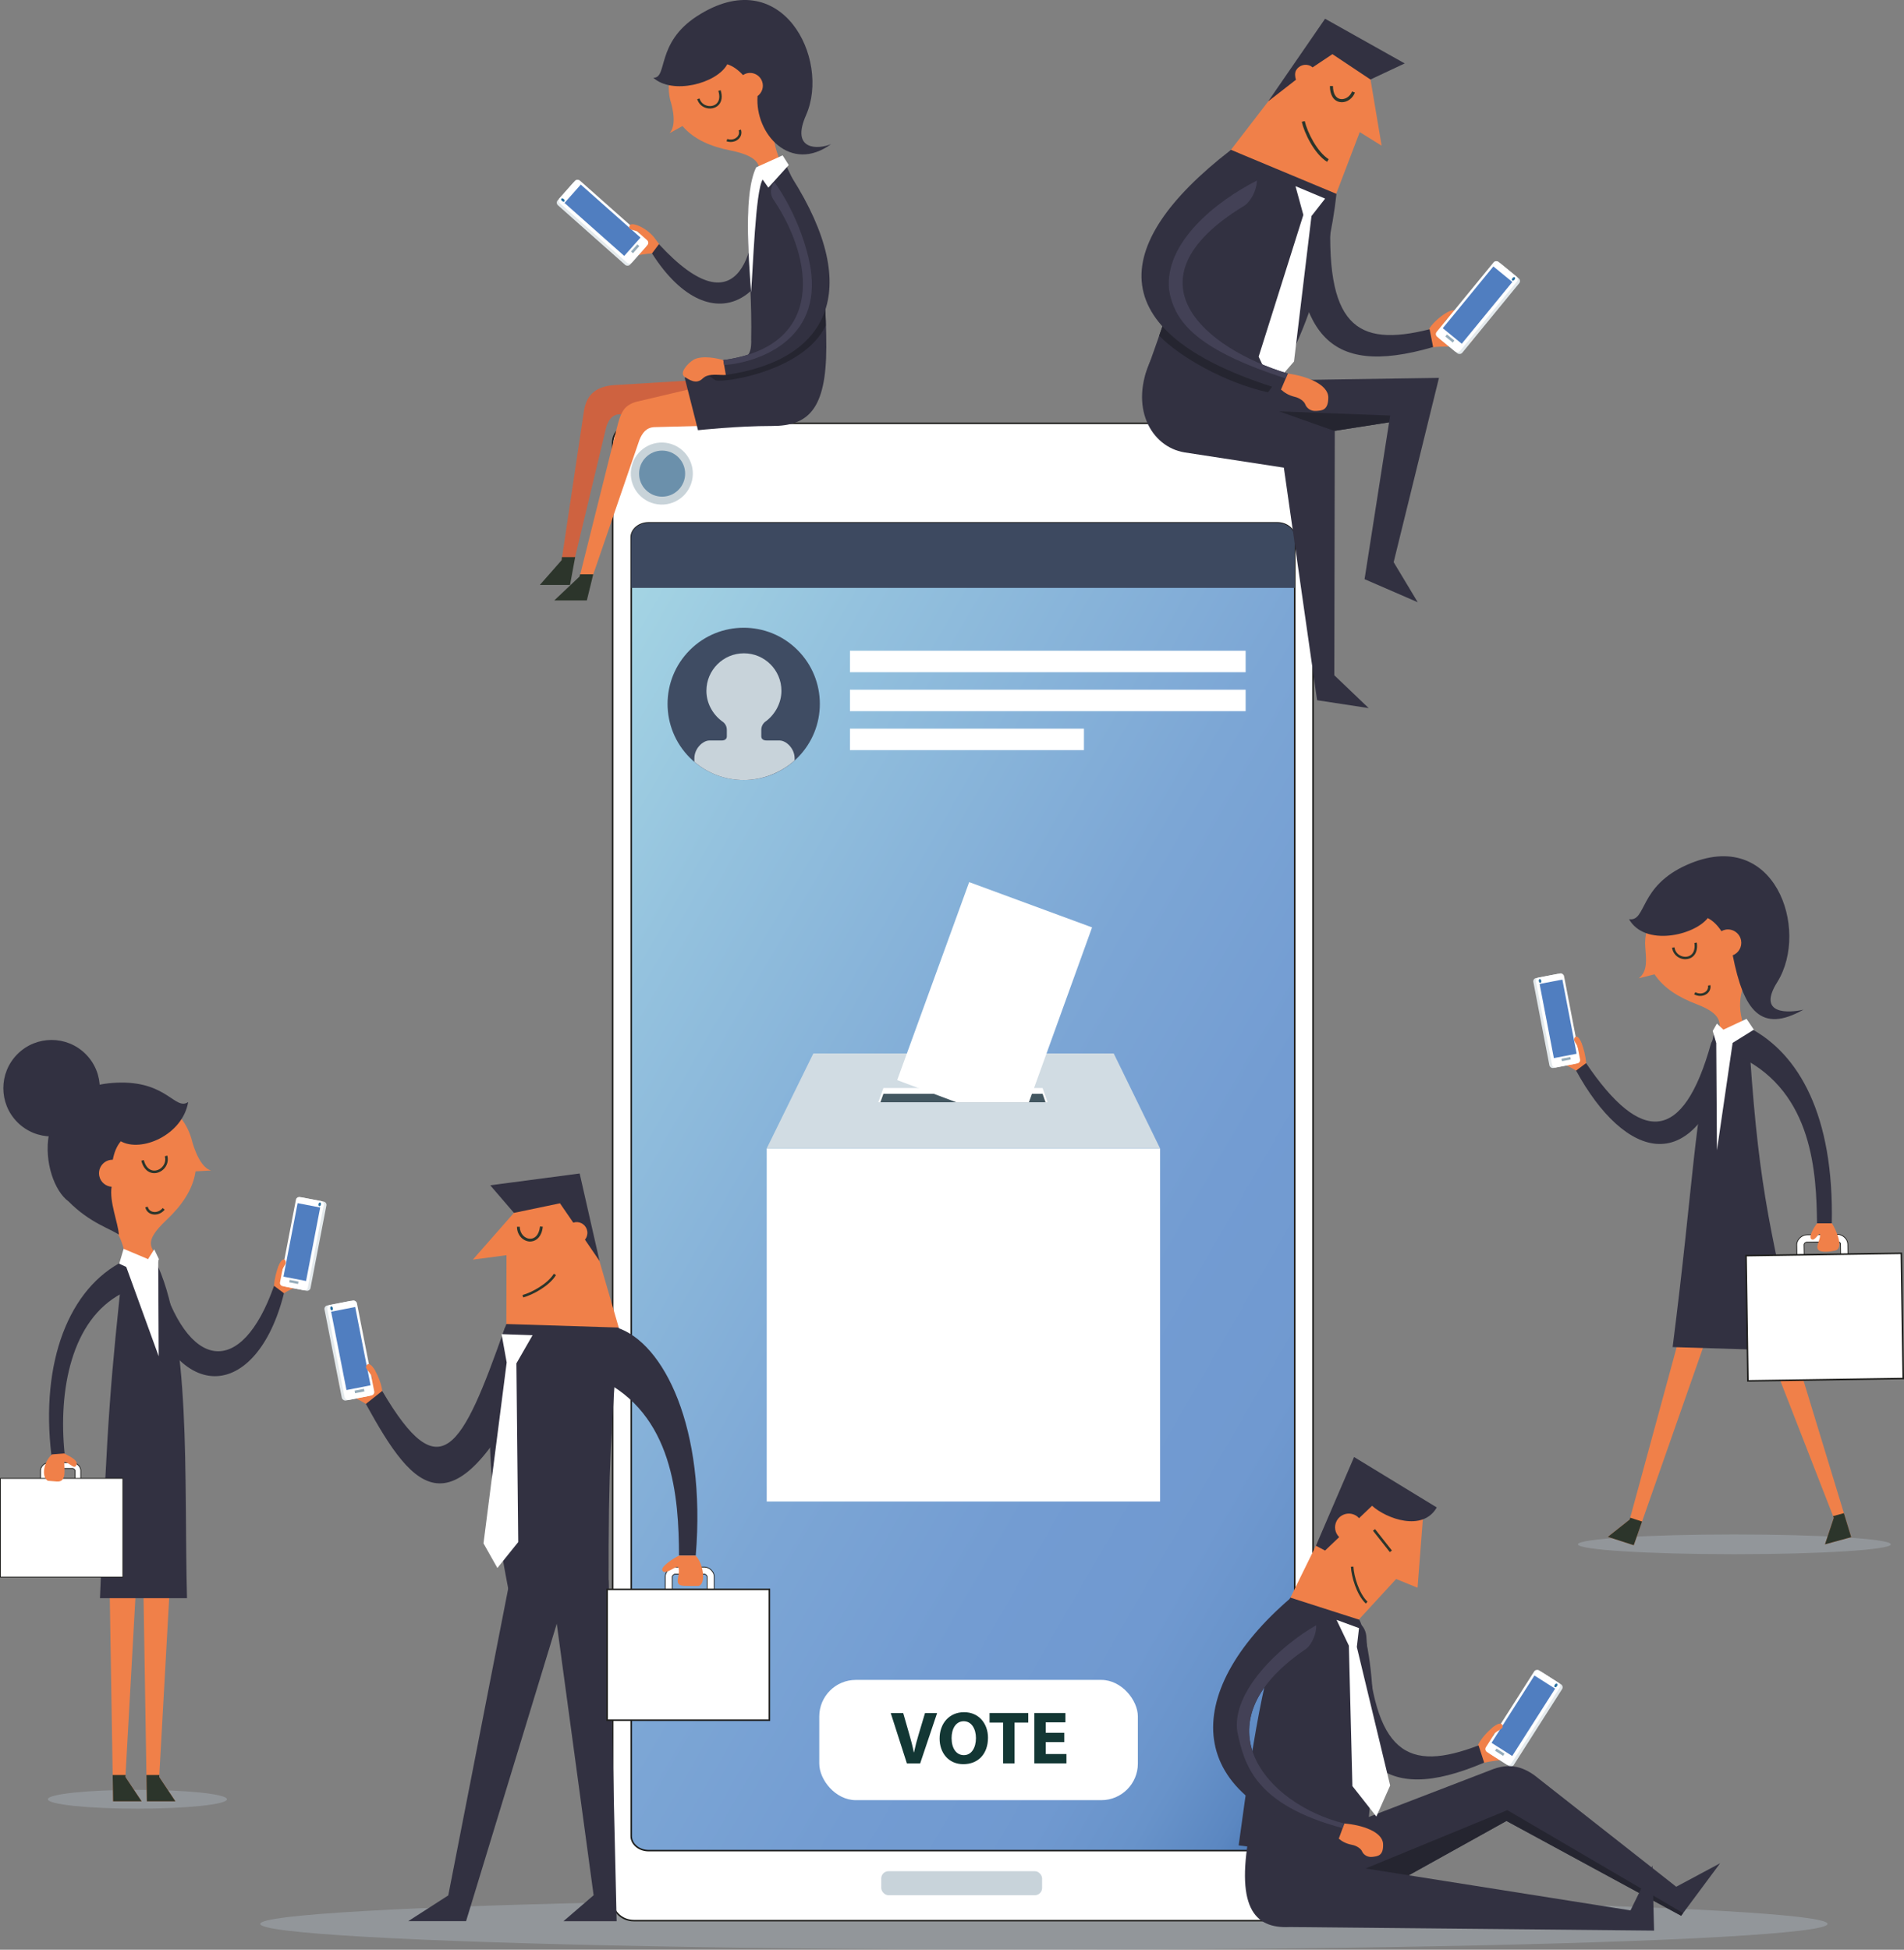
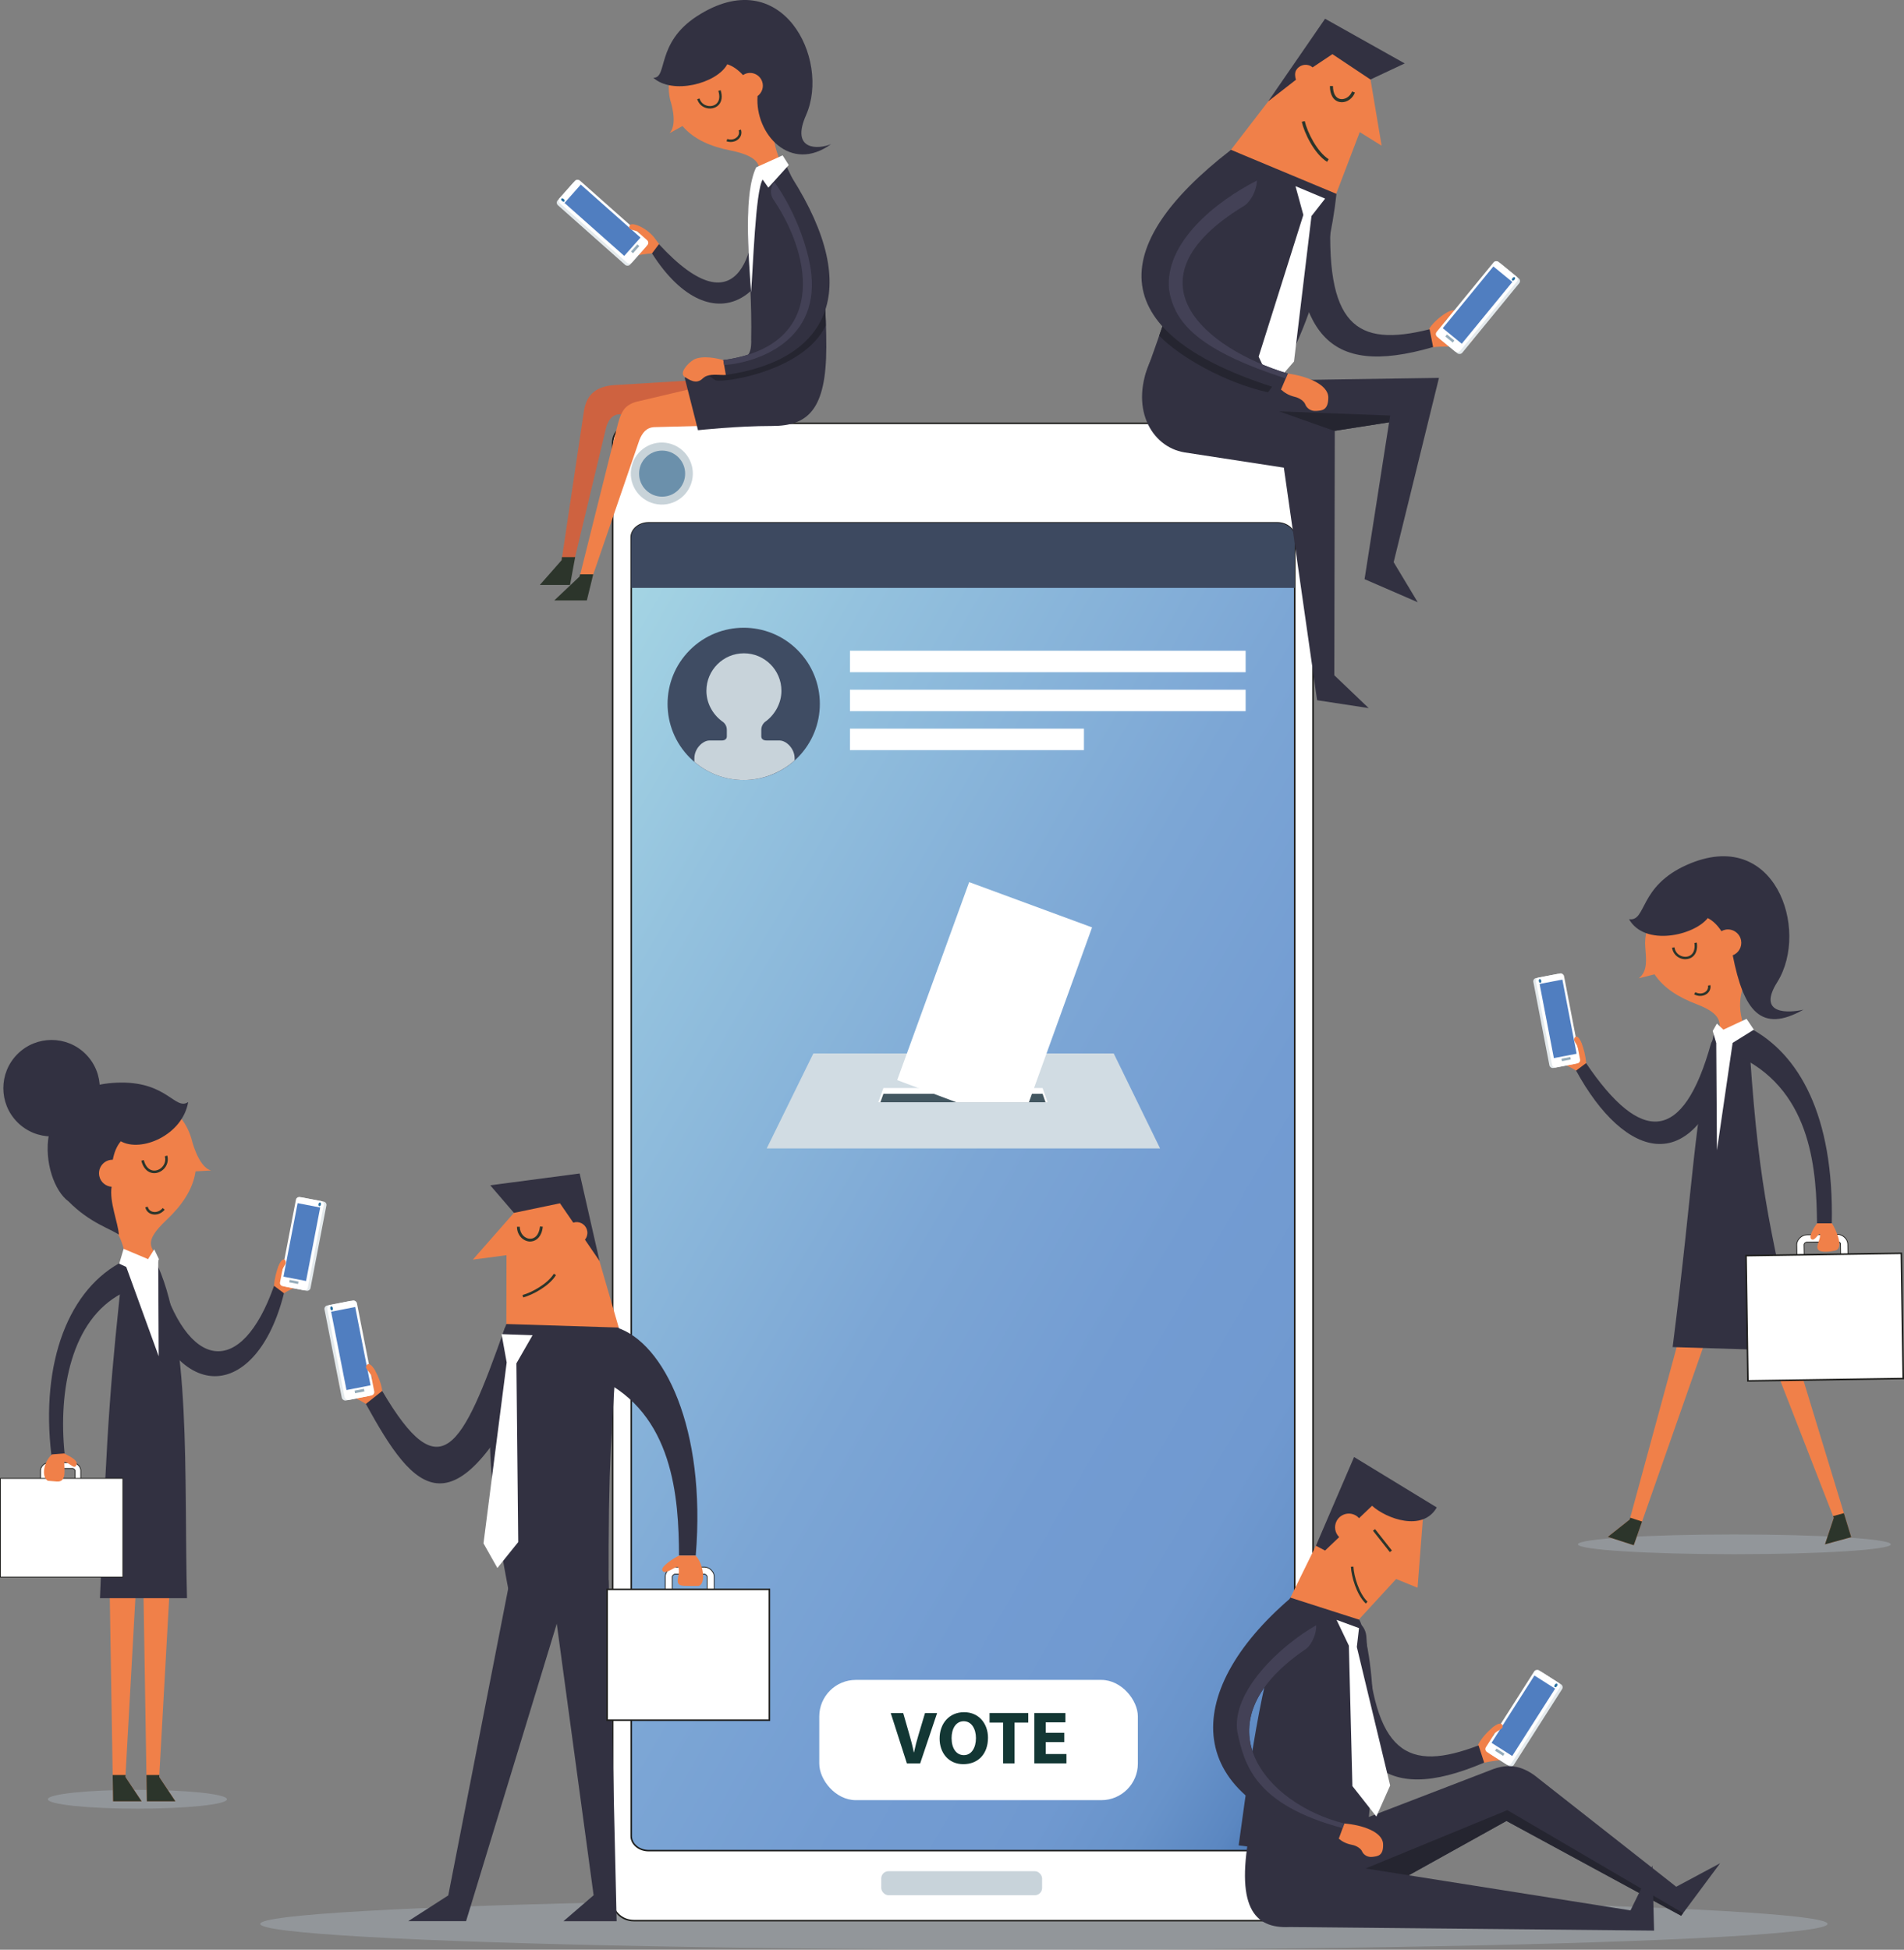
<svg xmlns="http://www.w3.org/2000/svg" id="visual" viewBox="0 0 624.88 639.79">
  <rect x="0" y="0" width="624.88" height="639.79" fill="#808080" stroke="none" />
  <defs>
    <style>.cls-1{fill:#e3e9ec;}.cls-2,.cls-3,.cls-4{fill:#fff;}.cls-5{fill:#f08049;}.cls-6{fill:#6b90ab;}.cls-7{fill:#323141;}.cls-8{fill:#ce6240;}.cls-9{fill:#d1dce3;}.cls-10{fill:#c8d3d9;}.cls-11{fill:#c8d3da;}.cls-12{fill:#133734;}.cls-13{fill:#252530;}.cls-14{fill:#435761;}.cls-15{fill:#434156;}.cls-16{fill:#3f4c63;}.cls-17{fill:#95acba;}.cls-18{fill:#2770a1;}.cls-19{fill:#2b352b;}.cls-20{fill:#2c352b;}.cls-21{fill:#3d4960;}.cls-22{fill:#507ec0;}.cls-3{stroke-width:.25px;}.cls-3,.cls-4{stroke:#1d1d1b;stroke-miterlimit:10;}.cls-4{stroke-width:.5px;}.cls-23{fill:url(#Dégradé_sans_nom_9);}.cls-24{fill:#b4c1cb;opacity:.35;}</style>
    <linearGradient id="Dégradé_sans_nom_9" x1="132.8" y1="285.32" x2="497.98" y2="496.15" gradientTransform="matrix(1, 0, 0, 1, 0, 0)" gradientUnits="userSpaceOnUse">
      <stop offset="0" stop-color="#a8d9e5" />
      <stop offset=".2" stop-color="#94c2de" />
      <stop offset=".5" stop-color="#7ca6d5" />
      <stop offset=".67" stop-color="#739cd2" />
      <stop offset=".8" stop-color="#7099d0" />
      <stop offset=".87" stop-color="#6893ca" />
      <stop offset=".93" stop-color="#5b87c1" />
      <stop offset=".97" stop-color="#4876b3" />
      <stop offset="1" stop-color="#3969a8" />
    </linearGradient>
  </defs>
  <ellipse class="cls-24" cx="342.6" cy="631.31" rx="257.19" ry="8.48" />
  <g>
    <rect class="cls-23" x="205.6" y="159.22" width="222.75" height="464.85" />
    <g>
      <path class="cls-4" d="M430.95,623.85c0,3.53-3.13,6.39-6.99,6.39H208.06c-3.86,0-6.99-2.86-6.99-6.39V145.29c0-3.53,3.13-6.39,6.99-6.39h215.89c3.86,0,6.99,2.86,6.99,6.39v478.56Zm-6.04-447.49c0-2.65-2.56-4.79-5.72-4.79H212.88c-3.16,0-5.72,2.15-5.72,4.79v426.12c0,2.65,2.56,4.79,5.72,4.79h206.31c3.16,0,5.72-2.15,5.72-4.79V176.36Z" />
      <circle class="cls-10" cx="217.21" cy="155.4" r="10.18" transform="translate(15.88 330.89) rotate(-76.66)" />
      <circle class="cls-6" cx="217.3" cy="155.42" r="7.56" />
      <rect class="cls-11" x="289.22" y="614.02" width="52.79" height="7.88" rx="2.37" ry="2.37" />
    </g>
    <rect class="cls-2" x="268.88" y="551.25" width="104.56" height="39.46" rx="12" ry="12" />
    <g>
      <path class="cls-12" d="M297.63,578.64l-5.3-16.52h4.09l2.01,6.99c.56,1.96,1.08,3.85,1.47,5.91h.07c.42-1.99,.93-3.95,1.5-5.83l2.11-7.06h3.97l-5.56,16.52h-4.36Z" />
      <path class="cls-12" d="M324.25,570.2c0,5.42-3.29,8.7-8.11,8.7s-7.77-3.7-7.77-8.41c0-4.95,3.16-8.65,8.04-8.65s7.84,3.8,7.84,8.36Zm-11.94,.22c0,3.24,1.52,5.52,4.02,5.52s3.97-2.4,3.97-5.61c0-2.97-1.42-5.52-4-5.52s-4,2.4-4,5.61Z" />
      <path class="cls-12" d="M329.21,565.25h-4.44v-3.14h12.7v3.14h-4.51v13.39h-3.75v-13.39Z" />
      <path class="cls-12" d="M349.29,571.65h-6.08v3.92h6.79v3.06h-10.54v-16.52h10.2v3.06h-6.45v3.43h6.08v3.04Z" />
    </g>
    <g>
      <circle class="cls-16" cx="244.08" cy="230.98" r="24.99" transform="translate(-91.84 240.24) rotate(-45)" />
      <path class="cls-11" d="M255.84,242.98h-4.29c-.97,0-1.7-.43-1.7-1.36v-2.09c0-1.22,.57-2.29,1.71-3,2.88-2.25,4.9-5.9,4.9-9.84,0-6.8-5.51-12.31-12.31-12.31s-12.31,5.51-12.31,12.31c0,4.02,2.04,7.66,5.03,9.91,1.14,.72,1.67,1.72,1.67,2.94v2.09c0,.94-.73,1.36-1.7,1.36h-4c-2.19,0-4.95,2.63-4.95,5.84v1.16c4.36,3.72,10.01,5.98,16.2,5.98s12.27-2.45,16.7-6.44v-.7c0-3.21-2.75-5.84-4.95-5.84Z" />
    </g>
    <path class="cls-21" d="M419.19,171.57H212.88c-3.16,0-5.72,2.15-5.72,4.79v16.56h217.75v-16.56c0-2.65-2.56-4.79-5.72-4.79Z" />
    <g>
      <rect class="cls-2" x="278.95" y="213.54" width="129.86" height="7.04" />
      <rect class="cls-2" x="278.95" y="226.32" width="129.86" height="7.04" />
      <rect class="cls-2" x="278.95" y="239.1" width="76.79" height="7.04" />
    </g>
    <g>
      <g>
-         <rect class="cls-2" x="251.63" y="376.85" width="129.1" height="115.86" />
        <polygon class="cls-9" points="380.73 376.85 251.63 376.85 266.93 345.69 365.52 345.69 380.73 376.85" />
        <g>
          <polygon class="cls-2" points="343.81 361.7 288.25 361.7 289.93 357.03 342.17 357.03 343.81 361.7" />
          <polygon class="cls-14" points="342.17 358.93 289.93 358.93 288.94 361.7 343.14 361.7 342.17 358.93" />
        </g>
      </g>
      <polygon class="cls-2" points="358.41 304.32 318.08 289.46 294.45 354.43 313.84 361.69 337.68 361.69 358.41 304.32" />
    </g>
  </g>
  <g>
    <g>
      <path class="cls-5" d="M469.24,107.58c2.21-3.33,8.97-7.99,8.52-4.59-.14,1.06-4.95,1.38-3.32,3.86,1.89,2.8,7.33-4.05,8.9-1.69,1.27,1.91,.69,5.56-.27,6.73-2.44,3.03-6.58,1.26-12.92,2.07l-2.7-2.85,1.8-3.53Z" />
      <g>
        <rect class="cls-1" x="469.53" y="96.27" width="31.78" height="9.91" rx="1.14" ry="1.14" transform="translate(99.46 412.54) rotate(-50.67)" />
        <rect class="cls-2" x="468.8" y="95.68" width="31.78" height="9.91" rx="1.14" ry="1.14" transform="translate(99.65 411.76) rotate(-50.67)" />
        <rect class="cls-22" x="471.84" y="96.1" width="26.2" height="8.05" transform="translate(100.13 411.76) rotate(-50.67)" />
        <path class="cls-18" d="M496.39,91.25c-.23,.29-.28,.64-.1,.79,.18,.15,.52,.04,.75-.25s.28-.64,.1-.79-.52-.04-.75,.25Z" />
        <rect class="cls-17" x="475.4" y="109.52" width=".86" height="3.13" transform="translate(88.33 408.73) rotate(-50.67)" />
      </g>
    </g>
    <g>
      <g>
        <polygon class="cls-7" points="408.3 146.01 455.89 138.58 447.84 190.05 465.29 197.62 457.39 184.47 472.26 124 412.67 124.89 408.5 131.29 408.3 146.01" />
        <polygon class="cls-13" points="408.45 134.56 456.25 136.36 455.89 138.58 408.3 146.01 408.45 134.56" />
      </g>
      <path class="cls-7" d="M377.79,117.93l25.75,11.3,34.53,12.22-.16,80.13,11.28,10.78-16.93-2.59-10.91-76.31-32.61-5.01c-11.04-1.82-18.3-14.96-10.96-30.53Z" />
    </g>
    <path class="cls-7" d="M436.88,67.98c-2.31,39.02,8.16,46.11,32.31,40.07l1.15,5.83c-35.92,10.46-44.73-5.87-45.89-43.73-.43-10.55,12.43-10.4,12.43-2.17Z" />
    <g>
      <polygon class="cls-5" points="449.79 26.07 453.44 47.81 446.26 43.35 438.04 64.89 403.95 49.21 435.47 8.27 452.78 17.98 449.79 26.07" />
      <path class="cls-7" d="M430.24,21.72c-1.72-.97-3.91-.35-4.88,1.37-.5,.9-.33,2.18-.04,3.08l-9.11,7.09,18.67-27.11,26.14,14.66-11.24,5.28-12.49-8.32-6.5,4.34c-.17-.14-.35-.27-.55-.39Z" />
    </g>
    <path class="cls-7" d="M438.62,63.62c-2.31,21.74-12.22,58.22-28.84,71.79l-33.95-12.19c11.94-33.36,12.81-39.34,28.11-74.07l34.68,14.47Z" />
    <polygon class="cls-2" points="434.9 65.17 425.17 61.09 427.75 70.52 413.08 117.04 417.64 126.76 424.68 118.63 430.42 70.9 434.9 65.17" />
    <path class="cls-19" d="M435.53,53.11c-4.22-2.68-7.45-9.42-8.3-13.14l.98-.23c.85,3.69,4.05,10.09,7.86,12.51l-.54,.85Z" />
    <path class="cls-19" d="M440.39,33.54c-.23,0-.45-.02-.68-.06-2.04-.37-3.25-2.34-3.25-5.25h1.01c0,2.43,.89,3.98,2.43,4.26,1.51,.27,3.2-.81,3.84-2.48l.94,.36c-.72,1.9-2.49,3.17-4.28,3.17Z" />
    <path class="cls-13" d="M382.97,102.85c-.79,2.29-1.63,4.71-2.53,7.31,6.55,6.8,21.39,15.39,35.7,18.58,1.08-1.39,2.12-2.88,3.13-4.45-13.26-3.58-29.99-12.94-36.3-21.44Z" />
    <g>
      <path class="cls-5" d="M419.87,126.73l.55,1.09c1.1,1.04,2.54,1.92,4.47,2.39,1.66,.36,3.12,1.52,3.45,2.39,.51,1.46,2.01,2.37,3.59,2.25,1.8-.14,3.99-.08,4.01-4.38,.03-4.35-7.19-7.1-13.31-7.89l-2.22,.5-.56,3.65Z" />
      <g>
        <path class="cls-7" d="M403.9,49.26c-40.7,31.47-42.3,60.64,16.52,78.56l2.23-5.24c-26.92-8.06-54.18-30.55-14.72-54.81,3.42-1.51,10.06-13.64-4.03-18.51Z" />
        <path class="cls-15" d="M407.93,67.77c1.79-.79,4.45-4.48,4.58-8.52-13.5,6.85-30.42,20.39-28.83,35.89,1.69,9.73,7.76,19.21,38.29,29.04l.68-1.6c-26.92-8.06-54.18-30.55-14.72-54.81Z" />
      </g>
    </g>
  </g>
  <ellipse class="cls-24" cx="569.21" cy="506.76" rx="51.35" ry="3.24" />
  <ellipse class="cls-24" cx="45.1" cy="590.41" rx="29.39" ry="3.09" />
  <g>
    <g>
      <path class="cls-5" d="M520.54,348.76c-.26-4.47-2.68-10.66-3.78-7.92-.46,1.14,1.98,3.6,.93,4.27-2.57,1.35-3.88-6.06-6.03-4.92-1.74,.93-2.8,3.92-2.55,5.2,.6,3.29,4.63,3.35,9.08,6.56l3.04-.76-.69-2.43Z" />
      <g>
        <rect class="cls-1" x="505.77" y="320.02" width="9.37" height="30.06" rx="1.08" ry="1.08" transform="translate(-54.09 102.44) rotate(-10.89)" />
        <rect class="cls-2" x="506.64" y="319.85" width="9.37" height="30.06" rx="1.08" ry="1.08" transform="translate(-54.05 102.61) rotate(-10.89)" />
        <rect class="cls-22" x="507.54" y="321.96" width="7.61" height="24.78" transform="translate(-53.94 102.6) rotate(-10.89)" />
        <path class="cls-18" d="M505.82,321.81c.07,.34-.06,.66-.27,.7-.22,.04-.45-.2-.51-.55-.07-.34,.06-.66,.27-.7,.22-.04,.45,.2,.51,.55Z" />
        <rect class="cls-17" x="512.51" y="347.15" width="2.96" height=".81" transform="translate(-56.4 103.34) rotate(-10.89)" />
      </g>
      <path class="cls-5" d="M519.15,342.63c-.71-1.95-2-3.32-2.47-1.84-.3,.95,.77,1.51,1.22,3.15l1.25-1.31Z" />
    </g>
    <path class="cls-7" d="M561.55,342.37c-9.16,32.98-23,33.12-41.01,6.49l-3.28,2.45c15.78,28.95,39.44,37.43,51.2-6.55,1.55-4.38-5.53-6.22-6.91-2.38Z" />
    <g>
      <path class="cls-5" d="M576.22,316.14c-3.72,5.84-6.95,11.21-3.98,20.27l.69,1.55-8.5,3.04c-.71-4.17,2.67-7.6-7.75-11.54-5.52-2.09-10.59-5.12-13.68-9.74l-5.19,1.3c3.04-2.27,2.45-6.37,2.16-10.19-.7-7.34,4.46-18.41,19.68-21.14,14.28-2.56,25.92,11.6,16.57,26.45Z" />
      <polygon class="cls-5" points="582.05 420.71 607.56 504.41 598.94 506.77 601.83 498.08 572.55 422.94 575.44 412.74 582.05 420.71" />
      <polygon class="cls-20" points="598.94 506.77 607.56 504.41 605.15 496.53 601.61 497.5 601.83 498.08 598.94 506.77" />
      <polygon class="cls-5" points="565.14 424.49 536.19 507.06 527.68 504.31 534.86 498.62 555.97 421.14 563.98 414.2 565.14 424.49" />
      <polygon class="cls-20" points="527.68 504.31 536.19 507.06 538.92 499.28 535.02 498.02 534.86 498.62 527.68 504.31" />
      <path class="cls-20" d="M553.12,314.77c-.56,0-1.13-.11-1.68-.33-1.47-.6-2.47-1.9-2.68-3.47l.8-.11c.17,1.31,.97,2.34,2.18,2.83,1.14,.46,2.38,.34,3.24-.34,.97-.76,1.36-2.15,1.11-3.92l.8-.12c.3,2.06-.2,3.72-1.41,4.67-.66,.52-1.49,.78-2.36,.78Z" />
      <path class="cls-20" d="M558.02,326.81c-.68,0-1.37-.17-2.01-.52l.38-.71c1.1,.6,2.39,.56,3.3-.1,.69-.5,1-1.25,.86-2.07l.79-.14c.2,1.11-.24,2.18-1.18,2.86-.62,.45-1.37,.67-2.15,.67Z" />
      <path class="cls-7" d="M562.59,338.71c-7,31.46-6.54,47.38-13.64,103.32l40.92,1.28c-9.53-42.66-13.05-55.7-16.1-106.05l-11.18,1.45Z" />
      <path class="cls-7" d="M583.38,322.12c10.55-17.14-.87-51.15-29.75-38.32-15.93,7.07-13.18,18.67-18.99,17.83,5.17,9.06,21.31,5.39,25.84-.37,1.77,.91,3.23,2.41,4.48,4.3,.41-.23,.86-.41,1.35-.5,2.39-.43,4.68,1.16,5.1,3.55,.38,2.11-.82,4.13-2.74,4.87,3.59,18.28,9.32,25.67,23.21,17.83-4.44,1.07-15.57,1.92-8.5-9.19Z" />
      <g>
        <path class="cls-3" d="M589.75,412.32l2.4-.04-.06-3.85c.03-.52,.51-.82,.92-.83l10.08-.15c.41,0,.91,.25,.94,.8l.06,3.85,2.4-.04-.06-3.85c-.02-1.62-1.7-3.19-3.38-3.17l-10.08,.15c-1.68,.03-3.31,1.64-3.29,3.27l.06,3.85Z" />
        <rect class="cls-4" x="573.34" y="411.65" width="50.98" height="41.1" transform="translate(-6.42 9.03) rotate(-.86)" />
      </g>
      <path class="cls-5" d="M596.41,401.37c-1.05,1.23-3.29,4.97-1.62,5.39,.92,.23,2.29-2.29,2.48-1.85,.53,1.79-2.48,5.16,.55,5.74,1.93,.37,4.56-.32,4.56-.32,2.75-.68,.5-6.51-1.44-9.38l-4.52,.42Z" />
      <path class="cls-7" d="M573.94,337.16c16.58,8.55,27.97,29.03,27.24,64.26h-4.84c-.22-16.29-1.28-42.76-24.99-54.47l2.59-9.8Z" />
      <polygon class="cls-2" points="575.6 337.88 573.21 334.33 565.6 337.88 563.47 335.88 562.1 338.3 563.26 342.27 563.49 377.44 568.64 342.21 575.6 337.88" />
    </g>
  </g>
  <g>
    <g>
      <g>
        <path class="cls-5" d="M89.95,421.83c.25-4.43,2.66-10.57,3.75-7.85,.45,1.13-1.96,3.57-.92,4.24,2.55,1.34,3.85-6.01,5.98-4.88,1.73,.92,2.78,3.89,2.53,5.15-.6,3.26-4.59,3.32-9,6.5l-3.01-.75,.69-2.41Z" />
        <g>
          <rect class="cls-1" x="85.05" y="403.59" width="29.8" height="9.29" rx="1.07" ry="1.07" transform="translate(-319.82 429.28) rotate(-79.11)" />
          <rect class="cls-2" x="84.18" y="403.42" width="29.8" height="9.29" rx="1.07" ry="1.07" transform="translate(-320.36 428.29) rotate(-79.11)" />
          <rect class="cls-22" x="86.77" y="403.77" width="24.56" height="7.55" transform="translate(-319.86 427.85) rotate(-79.11)" />
          <path class="cls-18" d="M104.54,395.11c-.07,.34,.06,.65,.27,.69,.22,.04,.44-.2,.51-.54,.07-.34-.06-.65-.27-.69-.22-.04-.44,.2-.51,.54Z" />
          <rect class="cls-17" x="96.04" y="419.17" width=".81" height="2.94" transform="translate(-334.84 435.9) rotate(-79.11)" />
        </g>
        <path class="cls-5" d="M91.32,415.75c.7-1.94,1.99-3.29,2.44-1.83,.29,.94-.77,1.5-1.21,3.12l-1.24-1.3Z" />
      </g>
      <path class="cls-7" d="M52.22,417.35c9.08,32.69,26.99,35.07,37.72,4.58l3.25,2.43c-8.73,35.17-36.17,38.97-47.82-4.64-1.54-4.34,5.48-6.17,6.85-2.36Z" />
      <g>
        <path class="cls-7" d="M40.87,413.62c-18.37,8.99-27.61,33.47-24.01,63.8l4.36-.29c-2.16-20.97,2.22-43.98,18.65-52.65l1-10.85Z" />
        <polygon class="cls-5" points="35.63 499.43 37.12 591.09 46.48 591.09 41.16 583.11 45.85 499.05 40.1 489.55 35.63 499.43" />
        <polygon class="cls-20" points="46.48 591.09 37.12 591.09 36.98 582.46 41.2 582.46 41.16 583.11 46.48 591.09" />
        <polygon class="cls-5" points="46.71 499.43 48.2 591.09 57.57 591.09 52.25 583.11 56.93 499.05 51.18 489.55 46.71 499.43" />
        <polygon class="cls-20" points="57.57 591.09 48.2 591.09 48.06 582.46 52.28 582.46 52.25 583.11 57.57 591.09" />
        <path class="cls-5" d="M33.42,362.01c14.74-3.93,25.77-.26,29.38,11.54,0,0,2.14,9.44,6.51,10.54l-5.13,.28c-.88,6.13-4.74,11.43-9.5,15.91-8.5,8-4.11,9.13-3.46,12.1l-5.6,7.33-4.53-7.98h0c-1.97-8.98-5.33-10.85-10.54-16.4-14.57-14.64-5.36-31.12,2.89-33.32Z" />
        <path class="cls-20" d="M51.49,384.87c.81-.18,1.58-.6,2.22-1.23,1.18-1.17,1.63-2.83,1.2-4.44l-.81,.22c.36,1.33,0,2.65-.98,3.62-.91,.91-2.17,1.28-3.27,.97-1.25-.35-2.19-1.53-2.65-3.34l-.82,.21c.54,2.12,1.69,3.52,3.24,3.95,.61,.17,1.25,.18,1.87,.04Z" />
        <path class="cls-20" d="M51.62,398.47c.92-.2,1.79-.73,2.43-1.53l-.66-.53c-.82,1.02-2.09,1.5-3.23,1.23-.87-.21-1.48-.81-1.66-1.66l-.82,.18c.25,1.16,1.11,2.02,2.29,2.29,.54,.13,1.11,.13,1.65,0Z" />
        <path class="cls-7" d="M50.71,413.14c12.22,23.82,9.64,71.98,10.66,111.3h-28.56c2.5-61.24,3.47-71.12,7.76-111.3h10.14Z" />
        <polygon class="cls-2" points="48.59 413.17 47.07 418.36 39.13 414.67 40.57 409.79 48.59 413.17" />
        <polygon class="cls-2" points="48.59 413.17 50.49 417.38 52.16 413.19 50.62 409.97 48.59 413.17" />
        <polygon class="cls-2" points="51.93 413.67 52.08 445.05 40.69 413.68 48.59 413.17 51.93 413.67" />
        <path class="cls-3" d="M13.3,485.55h1.9v-3.04c.01-.18,.41-.64,.73-.64h7.95c.32,0,.72,.46,.73,.64v3.04h1.9v-3.04c0-1.28-1.3-2.54-2.63-2.54h-7.95c-1.33,0-2.63,1.26-2.63,2.54v3.04Z" />
        <rect class="cls-3" x=".12" y="485.13" width="40.19" height="32.4" />
        <path class="cls-5" d="M21.09,476.94c1.41,.8,4.82,2.18,3.95,3.88-.66,1.29-1.49-.19-3.9-1.25-.26,2,1.06,6.86-2.47,6.58-3.53-.28-2.98-.24-2.98-.24-2.25-1.39-1.31-6.36,1.39-8.66l4.02-.31Z" />
        <path class="cls-7" d="M39.02,405.16c-.26-3.88-3.19-10.88-2.39-15.74-1.92-.13-3.6-1.5-4.03-3.47-.53-2.39,.99-4.76,3.38-5.29,.35-.08,.7-.11,1.04-.1,.45-2.37,1.26-4.44,2.63-6.06,6.69,3.75,20.25-2,22.11-12.87-4.22,2.82-6.81-6.48-21.96-6.39-30.99,.19-26.61,32.32-17.27,39.03,6.92,7.03,13.91,9.02,16.48,10.88Z" />
      </g>
    </g>
    <circle class="cls-7" cx="16.93" cy="357.08" r="15.83" transform="translate(-247.54 116.56) rotate(-45)" />
  </g>
  <g>
    <g>
      <g>
        <path class="cls-5" d="M485.25,572.27c1.8-3.57,7.95-9,7.91-5.57-.01,1.07-4.75,1.96-2.84,4.22,2.21,2.56,6.8-4.89,8.63-2.74,1.49,1.75,1.35,5.44,.53,6.71-2.06,3.3-6.39,2.03-12.58,3.59l-3.02-2.51,1.37-3.72Z" />
        <g>
          <rect class="cls-1" x="484.67" y="559.08" width="31.78" height="9.91" rx="1.14" ry="1.14" transform="translate(-244.09 683.16) rotate(-57.5)" />
          <rect class="cls-2" x="483.87" y="558.58" width="31.78" height="9.91" rx="1.14" ry="1.14" transform="translate(-244.03 682.26) rotate(-57.5)" />
          <rect class="cls-22" x="486.85" y="558.98" width="26.2" height="8.05" transform="translate(-243.51 682.16) rotate(-57.5)" />
          <path class="cls-18" d="M510.27,552.83c-.2,.31-.2,.67,0,.79,.2,.13,.52-.02,.72-.34,.2-.31,.2-.67,0-.79s-.52,.02-.72,.34Z" />
          <rect class="cls-17" x="491.78" y="573.4" width=".86" height="3.13" transform="translate(-257.17 681.17) rotate(-57.5)" />
        </g>
        <path class="cls-5" d="M489.62,567.07c1.87-1.53,3.56-2.18,3.53-.37,0,.61-1.54,1.16-2.51,1.93l-1.03-1.56Z" />
      </g>
      <path class="cls-7" d="M448.41,536.8c2.35,39.01,13.59,44.81,36.85,35.94l1.83,5.65c-34.42,14.66-45.11-.5-50.76-37.96-1.69-10.42,11.1-11.81,12.08-3.63Z" />
    </g>
    <path class="cls-7" d="M494.41,597.53l57.32,31.11,12.8-17.23-14.4,7.71-44.77-35.18c-4.18-3.52-8.79-5.78-15.26-3.44l-51.91,19.97-8.65,8.2,13.37,17.49,51.5-28.63Z" />
    <polygon class="cls-13" points="494.41 597.53 442.91 626.16 436.59 617.89 494.7 593.99 552.38 627.76 551.73 628.63 494.41 597.53" />
    <g>
      <polygon class="cls-5" points="444.84 532.67 458.2 518.14 465.23 521 467.36 493.5 444.52 481.45 423.25 524.76 444.84 532.67" />
      <rect class="cls-20" x="453.28" y="501.08" width=".86" height="8.94" transform="translate(-215.54 389.18) rotate(-38.23)" />
      <path class="cls-7" d="M471.54,494.65c-4.64,8.13-16.59,3.67-21.24-.54l-4.27,4.07c-.35-.39-.75-.73-1.24-.98-2.21-1.16-4.94-.32-6.11,1.89-.95,1.8-.55,3.94,.83,5.3l-4.63,4.41-3.01-1.57,12.53-29.12,27.13,16.54Z" />
    </g>
    <path class="cls-7" d="M423.43,524.23l22.7,7.28s9.39,17.12,1.5,79.38l-41.11-5.34c5.8-43,8.97-58.71,16.92-81.32Z" />
    <polygon class="cls-2" points="446.02 534.25 438.65 531.55 442.69 540.01 443.85 586.09 451.71 596.08 456.24 585.9 445.3 540.44 446.02 534.25" />
    <path class="cls-7" d="M410.48,599.34l30.08,2.47,.51,10.19,94.05,14.88,7.19-14.69,.55,21.32-119.57-1.17c-11.89,.6-18.07-6.76-12.81-33Z" />
    <g>
      <path class="cls-5" d="M438.82,602.36l.56,.98c1.07,.92,2.44,1.66,4.26,2.01,1.55,.26,2.96,1.26,3.32,2.05,.54,1.33,1.98,2.11,3.44,1.92,1.66-.21,3.7-.26,3.52-4.25-.18-4.04-7-6.25-12.72-6.7l-2.04,.57-.35,3.41Z" />
      <g>
        <path class="cls-7" d="M423.52,524.44c-36.3,31.1-35.89,66.49,15.86,78.9l1.82-4.97c-25.36-6.22-48.58-32.59-13.08-56.94,3.11-1.56,8.7-13.13-4.6-16.99Z" />
        <path class="cls-15" d="M428.12,541.43c1.63-.82,3.93-4.37,3.85-8.13-12.21,6.99-27.84,21.98-25.89,34.98,2.32,10.86,5.76,23.91,34.56,31.61l.56-1.52c-25.36-6.22-48.58-32.59-13.08-56.94Z" />
      </g>
    </g>
    <path class="cls-19" d="M448.23,526.19c-3.08-2.96-4.73-8.96-4.88-12.08l.83-.04c.15,3.11,1.84,8.84,4.63,11.52l-.58,.6Z" />
  </g>
  <g>
    <g>
      <path class="cls-5" d="M214.56,77.76c-3.04-3.65-8.81-5.67-7.97-2.85,.26,.88,4.37,.5,3.33,2.81-1.21,2.62-6.74-2.43-7.74-.23-.81,1.79,.17,4.79,1.14,5.64,2.47,2.23,5.73,.17,11.19,0l1.81-3.01-1.75-2.36Z" />
      <g>
        <rect class="cls-1" x="192.48" y="57.55" width="9.91" height="31.78" rx="1.14" ry="1.14" transform="translate(11.49 172.42) rotate(-48.43)" />
        <rect class="cls-2" x="193.1" y="56.84" width="9.91" height="31.78" rx="1.14" ry="1.14" transform="translate(12.22 172.65) rotate(-48.43)" />
        <rect class="cls-22" x="193.71" y="59.18" width="8.05" height="26.2" transform="translate(12.46 172.25) rotate(-48.43)" />
        <path class="cls-18" d="M185.02,65.32c.28,.25,.38,.59,.22,.76-.16,.18-.51,.12-.78-.13-.28-.25-.38-.59-.22-.76,.16-.18,.51-.12,.78,.13Z" />
        <rect class="cls-17" x="206.9" y="81.22" width="3.13" height=".86" transform="translate(9.05 183.43) rotate(-48.43)" />
      </g>
      <path class="cls-5" d="M209.58,74.38c-1.9-.82-3.43-.95-2.99,.53,.15,.5,1.53,.59,2.52,1l.48-1.53Z" />
    </g>
    <g>
      <path class="cls-8" d="M226.09,124.88l-24.49,1.49c-5.65,.4-9,2.84-9.92,8.25l-7.56,50.53h4.06l10.64-44.39c.53-2.41,2.02-5.21,5.25-4.77l25.2,1.88-3.17-13Z" />
      <polygon class="cls-20" points="177.17 191.95 187.08 191.95 188.76 182.82 184.41 182.82 184.34 183.8 177.17 191.95" />
      <g>
        <path class="cls-5" d="M229.44,126.98l-20.64,4.87c-4.05,1.23-5.08,3.28-6.47,9.05l-12.47,49.87h4.06l15.94-46.43c.94-2.29,2.25-4.05,4.87-4.18l18.16-.47-3.46-12.71Z" />
        <polygon class="cls-20" points="181.9 197.03 192.6 197.03 194.7 188.44 190.39 188.44 190.17 189.22 181.9 197.03" />
      </g>
      <path class="cls-7" d="M271.19,113.94c-.04,20.38-5.93,25.84-17.74,25.84s-24.37,1.39-24.37,1.39l-4.38-17.26,19.36-6.52c2.29-.68,2.49-3.32,2.49-5.6l24.66,2.15Z" />
    </g>
    <g>
      <path class="cls-7" d="M255.64,61.71c2.95,36.07-21.73,52.71-41.66,21.44l2.28-3.03c27.16,29.43,32.66,.51,31.55-18.61-.2-3.96,7.62-6.2,7.82,.2Z" />
      <path class="cls-7" d="M246.53,111.79c.51-24.83-3.62-41.62,1.62-56.82l9.51-1.36c10.67,21.51,13.53,36.88,13.53,60.37,0,.07-13.68,4.78-13.68,4.85l-10.99-7.04Z" />
      <g>
        <path class="cls-5" d="M250.72,7.74c9.27,3.44,7.48,21.45,5.84,25.35-2.45,5.79-3.77,9.48-1.71,16.4l1.55,4.66-7.23,3.43c0-2.39,1.3-6.09-9.55-8.23-6.08-1.2-11.84-3.51-15.63-7.99l-4.27,2.36c2.95-3.09,.22-10.96,.22-10.96-3.25-14.09,11.21-31.36,30.78-25.02Z" />
        <path class="cls-20" d="M234.41,35.37c-.74,.26-1.57,.32-2.4,.13-1.54-.34-2.73-1.45-3.19-2.96l.76-.23c.38,1.25,1.33,2.13,2.61,2.41,1.19,.27,2.38-.06,3.12-.86,.83-.91,.98-2.33,.44-4.02l.76-.25c.63,1.97,.42,3.67-.61,4.8-.4,.44-.91,.77-1.48,.97Z" />
        <path class="cls-20" d="M241.15,46.36c-.84,.3-1.8,.31-2.72,0l.26-.76c1.17,.4,2.44,.15,3.22-.64,.6-.6,.78-1.39,.5-2.17l.75-.27c.38,1.06,.12,2.18-.68,3-.37,.38-.83,.66-1.32,.84Z" />
        <path class="cls-7" d="M264.55,37.75c8.09-18.27-7.95-50.53-35.86-32.4-13.55,8.8-9.46,20.31-14.27,20.17,6.22,5.63,20.79,1.95,24.27-4.43,1.91,.61,3.61,1.88,5.16,3.55,.28-.18,.57-.34,.89-.46,2.19-.78,4.59,.35,5.38,2.54,.65,1.8-.03,3.74-1.5,4.81-.9,12.41,10.82,25.48,24.14,15.76-4.17,1.78-13.4,2.19-8.2-9.55Z" />
      </g>
      <path class="cls-2" d="M258.86,54.16l-2.01-3.18-8.69,3.93c-4.15,8.76-2.51,28.5-1.67,41.01,.64-7.5,1.44-33.32,3.81-36.99l1.87,2.64,6.69-7.41Z" />
    </g>
    <path class="cls-13" d="M234.82,124.81c3.32,.85,29.15-3.22,36.19-17.99,0-2.16-.2-6.33-.3-7.34-2.11,4.42-4.98,19.42-39.36,22.88l3.47,2.45Z" />
    <g>
      <g>
        <path class="cls-5" d="M238.99,119.04l-1.6-.88c-1.97-.56-6.69-1.64-9.65-.19-2.27,1.37-4.88,4.54-3.02,5.7,2.61,1.79,4.33,2.13,6.12,.34,1.83-1.64,5.48-.79,7.38-.98l1.63-1.23-.85-2.76Z" />
        <path class="cls-7" d="M254.02,65.77c12.82,19.12,17.2,47.83-16.64,52.39l.83,4.87c33.11-4.71,45.54-27.19,21.61-64.89-1.83-2.68-9.55,2.37-5.8,7.64Z" />
      </g>
      <path class="cls-15" d="M254.02,65.77c12.82,19.12,17.2,47.83-16.64,52.39l.28,1.63c11.12-.8,32.15-8.14,28.35-31.86-1.54-9.16-6.01-20.08-11.86-28.18-1.23,1.58-1.72,3.79-.12,6.03Z" />
    </g>
  </g>
  <g>
    <g>
      <g>
        <path class="cls-5" d="M125.45,456.5c-.37-3.99-4.12-11.28-5.34-8.07-.38,1,3.71,3.56,1.1,4.97-2.99,1.58-4.54-7.04-7.04-5.7-2.03,1.09-3.24,4.57-2.94,6.06,.71,3.82,5.21,4.22,10.4,7.93l3.73-1.23,.08-3.96Z" />
        <g>
          <rect class="cls-1" x="109.24" y="427.35" width="9.91" height="31.78" rx="1.14" ry="1.14" transform="translate(-83.19 30.27) rotate(-11.1)" />
          <rect class="cls-2" x="110.16" y="427.17" width="9.91" height="31.78" rx="1.14" ry="1.14" transform="translate(-83.14 30.45) rotate(-11.1)" />
          <rect class="cls-22" x="111.11" y="429.41" width="8.05" height="26.2" transform="translate(-83.03 30.44) rotate(-11.1)" />
          <path class="cls-18" d="M109.24,429.26c.07,.36-.06,.69-.29,.74-.23,.05-.47-.21-.55-.58-.07-.36,.06-.69,.29-.74,.23-.05,.47,.21,.55,.58Z" />
          <rect class="cls-17" x="116.42" y="456.03" width="3.13" height=".86" transform="translate(-85.67 31.25) rotate(-11.1)" />
        </g>
        <path class="cls-5" d="M123.27,450.06c-1.18-2.11-2.52-3.32-3.16-1.63-.22,.57,1.01,1.64,1.63,2.72l1.53-1.08Z" />
      </g>
      <path class="cls-7" d="M177.34,445.75c-28.18,60.46-41.31,43.92-57.27,14.93l5.37-4.25c19.12,32.58,26.14,19.31,40.27-20.77,2.5-2.73,17.82-.57,11.62,10.09Z" />
      <polygon class="cls-5" points="168.67 397.99 155.18 413.34 166.23 411.88 166.17 437.88 203.07 435.64 188.91 386.79 169.47 389.35 168.67 397.99" />
      <path class="cls-7" d="M166.18,434.47c-9.83,26.01-4.48,61.54,1.45,91.03l32.12-3.51c-.12-42.91,.91-53.59,3.33-86.36l-36.89-1.16Z" />
      <path class="cls-20" d="M174.46,407.37c-.21,.03-.42,.04-.63,.03-2.03-.1-4.14-1.94-4.16-4.84h.92c.02,2.36,1.68,3.85,3.29,3.92,1.41,.07,3.02-.95,3.34-4.03l.92,.09c-.34,3.28-2.07,4.61-3.67,4.82Z" />
      <path class="cls-7" d="M188.78,401.05c1.94-.26,3.71,1.11,3.97,3.05,.13,1.01-.18,1.97-.77,2.69l4.79,7.01-6.53-28.73-29.35,3.87,7.79,9.06,15.1-3.15,4.37,6.36c.21-.07,.42-.12,.65-.15Z" />
      <polygon class="cls-2" points="164.61 437.79 174.79 438.14 169.48 447.38 170.08 506.02 163.24 514.52 158.68 506.44 166.29 447.08 164.61 437.79" />
      <polygon class="cls-7" points="199.78 518.51 202.38 630.43 184.92 630.43 194.82 621.91 180.48 516.27 188.41 511.52 199.78 518.51" />
      <polygon class="cls-7" points="185.52 523.67 152.96 630.42 133.97 630.42 147.12 621.96 167.56 517.32 181.13 510.33 185.52 523.67" />
      <path class="cls-7" d="M202.44,435.64c15.4,4.89,29.38,32.97,25.9,74.8h-5.49c-.09-18.82-1.77-46.58-26.37-58.09l5.96-16.71Z" />
      <path class="cls-3" d="M234.4,521.92h-2.31v-4.6c-.02-.22-.5-.78-.89-.78h-9.67c-.39,0-.88,.56-.89,.78v4.59h-2.31v-4.6c0-1.56,1.59-3.09,3.2-3.09h9.67c1.62,0,3.2,1.53,3.2,3.09v4.6Z" />
      <rect class="cls-4" x="199.26" y="521.54" width="53.25" height="42.93" />
      <path class="cls-5" d="M222.89,510.44c-1.62,.75-6.13,3.62-5.52,4.88,.92,1.89,4.79-2.02,5.26-.96,.93,2.39-2.04,5.89,1.86,6.02,2.31,.08,4.64,.03,4.64,.03,2.61-.23,1.92-7.2-.85-9.96h-5.4Z" />
    </g>
    <path class="cls-19" d="M171.71,425.75l-.22-.8c3.01-.81,8.25-3.68,10.27-6.98l.71,.44c-2.23,3.64-7.74,6.53-10.77,7.34Z" />
  </g>
</svg>